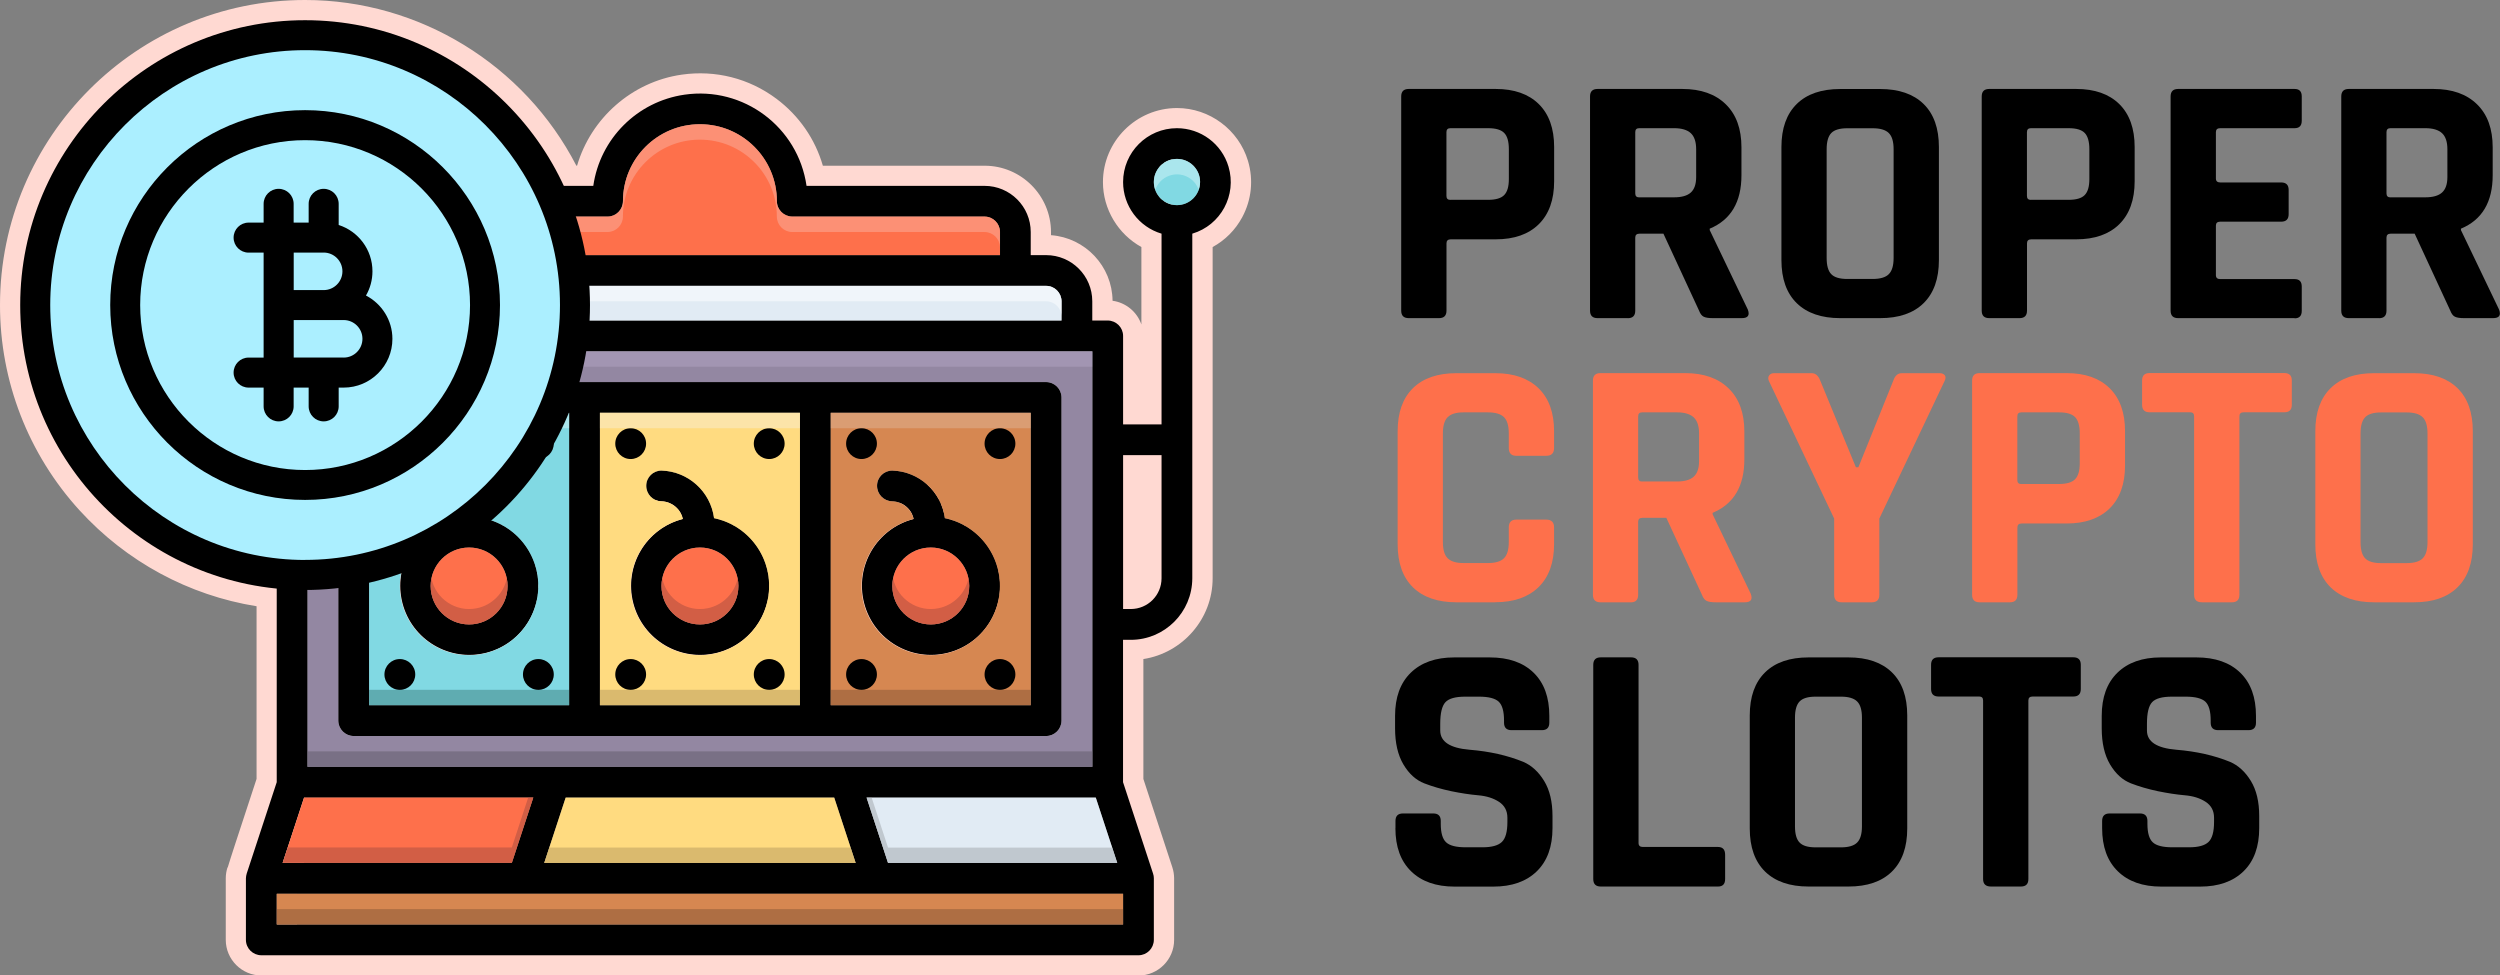
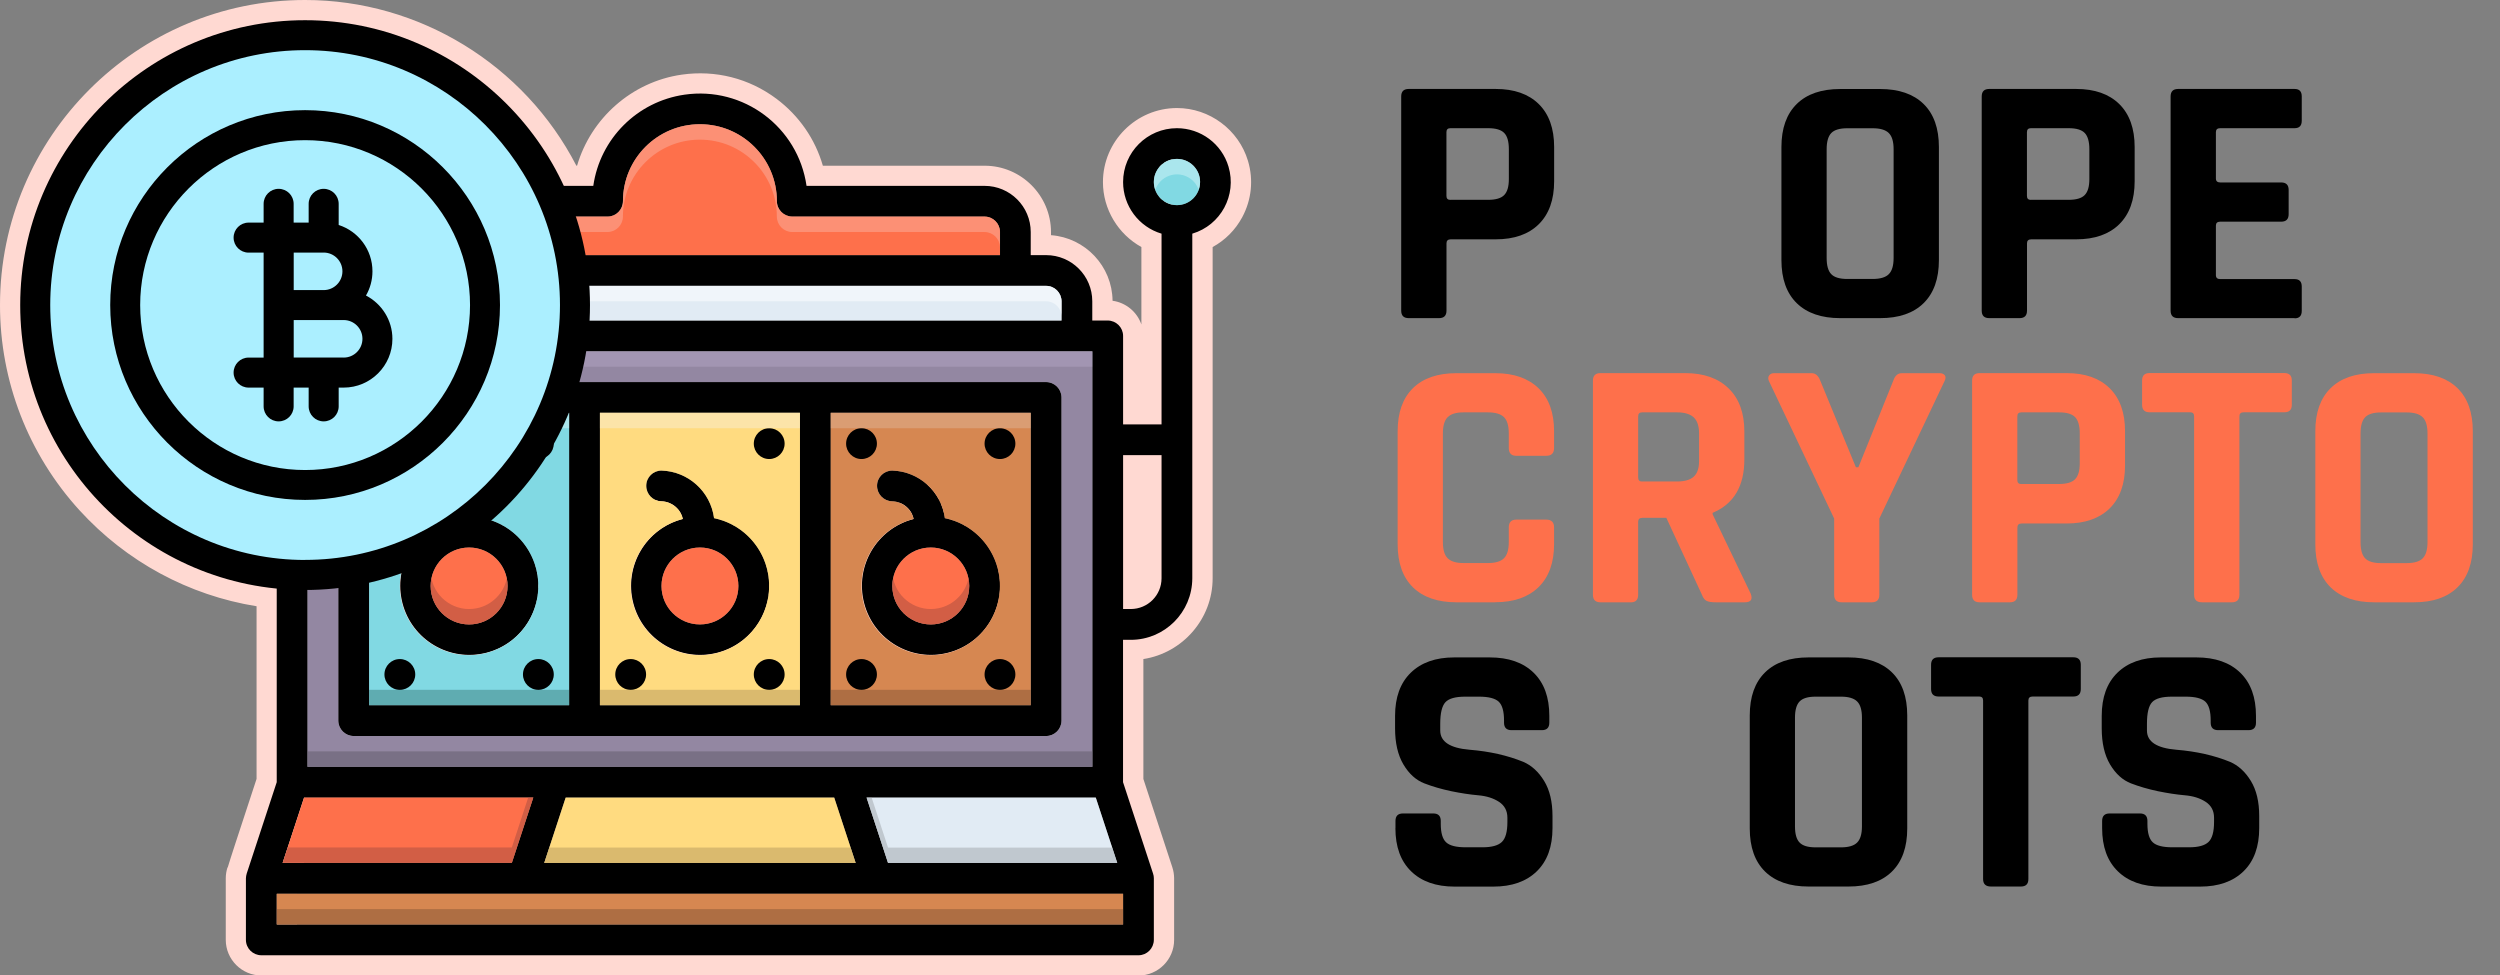
<svg xmlns="http://www.w3.org/2000/svg" id="Layer_2" data-name="Layer 2" viewBox="0 0 379.71 148.16">
  <rect x="0" y="0" width="379.71" height="148.16" fill="#808080" stroke="none" />
  <defs>
    <style>
      .cls-1 {
        fill: #d68751;
      }

      .cls-1, .cls-2, .cls-3, .cls-4, .cls-5, .cls-6, .cls-7, .cls-8, .cls-9, .cls-10, .cls-11, .cls-12, .cls-13, .cls-14, .cls-15, .cls-16, .cls-17, .cls-18, .cls-19, .cls-20, .cls-21, .cls-22 {
        stroke-width: 0px;
      }

      .cls-2 {
        fill: #a54b3f;
      }

      .cls-3 {
        fill: #0f423c;
      }

      .cls-4 {
        fill: #e5d0c3;
      }

      .cls-6 {
        fill: #ffd9d2;
      }

      .cls-7 {
        fill: #abefff;
      }

      .cls-8 {
        fill: #ffdb80;
      }

      .cls-9 {
        fill: #2d4356;
      }

      .cls-23 {
        opacity: .3;
      }

      .cls-23, .cls-24, .cls-25, .cls-26, .cls-27 {
        isolation: isolate;
      }

      .cls-10 {
        fill: #81d9e3;
      }

      .cls-11 {
        fill: #fff;
      }

      .cls-24 {
        opacity: .45;
      }

      .cls-12 {
        fill: #f9edd2;
      }

      .cls-25 {
        opacity: .2;
      }

      .cls-13 {
        fill: #f9dbd7;
      }

      .cls-14 {
        fill: #5f5968;
      }

      .cls-15 {
        fill: #e8fbfc;
      }

      .cls-16 {
        fill: #fe704b;
      }

      .cls-17 {
        fill: #ad9359;
      }

      .cls-18 {
        fill: #9fa5aa;
      }

      .cls-19 {
        fill: #9387a2;
      }

      .cls-20 {
        fill: #dccef2;
      }

      .cls-26 {
        opacity: .4;
      }

      .cls-27 {
        opacity: .5;
      }

      .cls-21 {
        fill: #e1ebf4;
      }

      .cls-22 {
        fill: #72492d;
      }
    </style>
  </defs>
  <g id="Layer_4" data-name="Layer 4">
    <g>
      <path class="cls-6" d="m39.7,148.16c-2.98,0-5.4-2.43-5.41-5.4v-9.36c0-.59.1-1.13.26-1.65h.04c.35-1.2,1.38-4.32,4.38-13.45v-26.22c-10.3-1.66-19.76-6.76-26.88-14.56C4.29,68.97,0,57.89,0,46.34,0,20.79,20.79,0,46.34,0c17.32,0,33.28,9.81,41.2,25.16h.11c2.11-7.21,8.32-12.73,15.88-13.82,5.14-.74,10.26.56,14.41,3.67,3.43,2.57,5.87,6.11,7.04,10.16h24.57c5.55,0,10.08,4.53,10.08,10.08v.47c5.18.38,9.3,4.69,9.35,9.96,2.04.28,3.73,1.71,4.38,3.6v-11.76c-3.53-1.95-5.84-5.73-5.84-9.86,0-6.2,5.05-11.25,11.25-11.25,4.94,0,9.37,3.3,10.78,8.03.86,2.88.54,5.92-.88,8.56-1.05,1.94-2.6,3.49-4.49,4.52v50.31c0,6.19-4.58,11.35-10.52,12.27v18.21l4.4,13.42c.18.55.26,1.09.27,1.64v9.39c0,2.98-2.43,5.4-5.4,5.41H39.7Zm.73-6.14h131.76v-8.5l-4.67-14.24V51.75h-4.67v-5.99c0-2.17-1.77-3.94-3.95-3.94h-5.4v-6.57c0-2.17-1.77-3.94-3.95-3.94h-29.7l-.38-2.63c-.51-3.52-2.35-6.62-5.2-8.75-2.84-2.13-6.35-3.02-9.86-2.51-5.79.84-10.42,5.47-11.26,11.26l-.38,2.63h-9.11l-.82-1.78c-6.57-14.2-20.9-23.38-36.5-23.38C24.17,6.14,6.14,24.17,6.14,46.34c0,20.76,15.56,37.95,36.2,40l2.77.27v32.68l-.15.47c-.09.26-.18.56-.29.88l4.44,1.46-3.26,9.93-4.44-1.46c-.5,1.51-.87,2.64-.97,2.96v2.22h4.67v4.67h-4.67v1.61ZM177.73,32.68l1.03.31,1.46-.44c1.31-.39,2.39-1.27,3.04-2.47.65-1.2.79-2.58.4-3.89h0c-.64-2.15-2.66-3.65-4.9-3.65-.35,0-.7.04-1.03.1l.94,4.58s-.05.01-.08.02c-.02.01-.05.02-.07.04l-2.62-3.87c-.14.09-.27.19-.39.29l2.97,3.6s-.04.04-.06.06l-3.6-2.97c-.73.88-1.17,2.02-1.17,3.25,0,1.21.44,2.35,1.17,3.25l3.6-2.97s.04.04.06.06l-2.97,3.6c.13.1.26.2.39.3l2.61-3.87s.05.03.07.04c.03.01.05.02.08.02l-.94,4.6Zm-36.37,69.91c-7.48,0-13.57-6.08-13.58-13.57h0c0-5.16,3-9.96,7.64-12.21l2.69,5.51c-3.14,1.54-4.78,5.12-3.91,8.51,1.02,3.96,5.08,6.35,9.04,5.33,2.39-.62,4.31-2.37,5.14-4.7l5.79,2.05c-1.91,5.43-7.06,9.08-12.81,9.08h0Zm-35.06,0c-7.48,0-13.57-6.08-13.58-13.57h0c0-4.52,2.3-8.75,5.99-11.26l2.09-4.62c-.09-.04-.18-.06-.28-.06,1.06.02,2.14.32,3.08.86.61.35,1.17.8,1.64,1.33l-1.98,1.75,1.22,4.77c-.12.03-.24.07-.36.1-.11.04-.23.08-.36.12l-1.5-4.11-.07.06,1.52,4.07c-.11.04-.21.08-.32.13-.11.05-.22.1-.33.15l-1.74-3.58h-.01s1.75,3.59,1.75,3.59c-3.14,1.54-4.78,5.12-3.91,8.51.5,1.92,1.71,3.53,3.42,4.54,1.71,1.01,3.71,1.29,5.62.79,2.39-.62,4.31-2.37,5.14-4.7l5.79,2.05c-1.91,5.43-7.06,9.08-12.81,9.08h0Zm-35.06,0c-7.48,0-13.57-6.08-13.58-13.57,0-.82.08-1.66.24-2.51l.33-1.74,6.78-2.39-1.01,5.24c-.2,1.09-.17,2.17.1,3.21.5,1.92,1.71,3.53,3.42,4.54,1.71,1.01,3.7,1.29,5.62.79,2.39-.62,4.31-2.37,5.14-4.7l5.79,2.05s0,0,0,.01h0s0,0,0,0c-1.91,5.42-7.06,9.06-12.8,9.06h0Zm12.82-9.1l-5.79-2.03c.04-.11.08-.23.11-.34.03-.09.05-.18.07-.26l5.94,1.54c-.04.17-.09.34-.14.51-.06.21-.13.41-.19.59Zm35.06,0l-5.79-2.03c.04-.11.07-.22.11-.33.03-.09.05-.18.08-.28l5.94,1.54c-.05.18-.1.36-.15.53-.06.2-.12.39-.19.57Zm35.06,0l-5.79-2.03c.03-.1.07-.2.1-.3.03-.1.06-.21.09-.31l5.94,1.54c-.05.2-.11.4-.17.59-.05.18-.11.35-.17.51Zm-34.66-1.35l-5.97-1.42s0-.01,0-.02h0s0,0,0,0c.03-.14.06-.29.08-.43l6.05,1.05c-.03.19-.05.33-.08.48-.02.1-.05.21-.08.32h0s0,.02,0,.03Zm-35.06,0l-5.97-1.42v-.03c.04-.14.06-.28.09-.41,0,0,0,0,0,0,0,0,0,0,0,0l6.05,1.06c-.02.18-.05.32-.08.46h0c-.02.12-.05.22-.08.33h0s0,.02,0,.03Zm70.12,0l-5.97-1.42s0,0,0,0c.04-.15.06-.29.09-.44l6.05,1.05c-.03.19-.05.33-.08.47-.02.11-.05.22-.08.33h0s0,.01,0,.02Zm.26-1.43l-6.09-.78c0-.07.02-.14.02-.2,0-.06,0-.11.01-.17l6.12.48s0,0,0,0h0s0,0,0,0c-.01.14-.02.27-.04.41,0,.08-.02.16-.03.25,0,0,0,0,0,0,0,0,0,0,0,0Zm-35.06,0l-6.09-.77s0,0,0,0h0s0,0,0,0c0-.04,0-.08.01-.11,0-.08.02-.17.02-.25l6.12.48s0,0,0,0h0s0,0,0,0c-.01.17-.03.34-.05.51,0,.05-.01.1-.02.15Zm-35.06,0l-6.09-.77c0-.07.02-.13.02-.2,0-.06,0-.11.01-.17l6.12.47s0,0,0,0h0s0,0,0,0c-.01.14-.02.29-.04.43,0,.07-.02.14-.02.21,0,0,0,.01,0,.02,0,0,0,0,0,0Zm70.22-1.36l-6.14-.16c0-.07,0-.14,0-.21,0-.05,0-.09,0-.14h0s0,0,0,0l6.14-.14s0,0,0,0h0c0,.12,0,.23,0,.34s0,.21,0,.31Zm-35.06,0l-6.14-.16c0-.07,0-.14,0-.21,0-.05,0-.09,0-.14h0s0,0,0,0l6.14-.14c0,.12,0,.24,0,.36,0,.1,0,.2,0,.29Zm-35.06,0l-6.14-.16c0-.1,0-.2,0-.29h0s0-.04,0-.06l6.14-.14h0c0,.22,0,.44,0,.65Zm63.96-.89c0-.08-.01-.17-.02-.25,0-.04,0-.07-.01-.11l6.09-.74c0,.07.02.13.02.2.02.15.03.29.04.44l-6.12.46Zm-70.12,0c0-.11-.02-.22-.03-.33,0,0,0-.01,0-.02,0,0,0,0,0,0l6.09-.75s0,0,0,0h0v.04c.03.2.05.4.07.61l-6.12.46Zm35.06,0c0-.11-.02-.22-.03-.33,0,0,0-.01,0-.02,0,0,0,0,0,0l6.09-.75s0,0,0,0h0s0,.02,0,.03c.02.2.05.4.06.61,0,0,0,0,0,0l-6.12.46Zm-35.15-.73c-.01-.07-.03-.13-.04-.2,0-.04-.02-.09-.03-.13,0,0,0,0,0,0h0s5.99-1.35,5.99-1.35c.03.14.06.27.09.41.01.07.03.14.04.2l-6.04,1.07Zm70.11,0c-.02-.09-.04-.18-.05-.27,0-.02-.01-.05-.02-.07l5.99-1.34c.02.08.04.16.05.25.02.12.05.23.07.35,0,0,0,0,0,.01,0,0,0,0,0,0l-6.04,1.07Zm-35.06,0c-.01-.07-.02-.13-.04-.19-.01-.05-.02-.1-.03-.14l5.99-1.34c.03.14.06.28.09.42.01.06.02.13.04.19l-6.04,1.06Zm-.18-.79l-.03-.09,5.86-1.81v.02s0,0,0,0l.04.14-5.89,1.73Zm-35.06,0l-.03-.09,5.86-1.81v.02s0,0,0,0l.04.14-5.89,1.73Zm70.11-.01l-.02-.07,5.87-1.8.05.16-5.89,1.71Zm-2.8-3.96l-.1-.07,3.37-5.13.11.07-1.73,2.53-1.65,2.59Zm-35.09-.02l-.11-.07,3.44-5.08.12.08-1.77,2.51-1.67,2.57Zm-35.06,0l1.46-2.27-1.58,2.19,1.58-2.19-1.58,2.19,1.78-2.5,1.7-2.55.11.08-1.8,2.49-1.68,2.57Zm34.41-.41l-.08-.05,2.99-5.36.08.05-2.99,5.36Zm-35.06,0l-.08-.05,2.98-5.36.1.06-3,5.35Zm70.11,0l-.07-.04,2.98-5.37.1.06-3.01,5.35Zm-6.9-.2l-2.68-5.52c.22-.11.45-.21.68-.31.16-.07.33-.13.49-.19l2.16,5.75c-.12.05-.24.09-.35.14-.1.04-.2.09-.3.14Zm-28.61-.06l.98-2.91-.98,2.91Zm-35.06,0l.96-2.87-1.35,2.71,1.35-2.71.98-2.95.21.07.2.1-1.37,2.74-.98,2.91Zm70.06-.02l-.18-.07,1.21-2.82.73-2.04-1.14.26-1.42,4.37-.14-.04,1.31-4.27-4.49,1.01c-.07-.3-.16-.6-.29-.89l5.65-2.39c.24.57.44,1.17.58,1.77l.24-.66.18.07-1.21,2.82-1.04,2.89Zm-5.69-.22l-2.11-5.76c.19-.07.39-.14.59-.2.25-.08.48-.15.72-.21l1.52,5.94c-.12.03-.25.07-.37.11-.11.04-.23.07-.35.12Zm-30.17-.09l-.14-.04,1.8-5.87.24.08-1.9,5.84Zm1.82-2.55l.98-2.95.21.07.2.1-1.39,2.78Zm29.43-2.06c-.14-.27-.31-.52-.5-.76-.17-.22-.35-.42-.55-.61,0,0,0,0-.01-.01-.02-.02-.04-.03-.05-.05l4.12-4.55c.49.44.94.92,1.34,1.44.38.49.73,1.02,1.02,1.56,0,0,0,.01.01.02.01.03.03.05.04.08l-5.42,2.88Z" />
      <g>
        <g>
          <path class="cls-5" d="m158.89,58.03H53.72c-1.29,0-2.33,1.05-2.34,2.34v49.08c0,1.29,1.05,2.33,2.34,2.34h105.17c1.29,0,2.33-1.05,2.34-2.34v-49.08c0-1.29-1.05-2.33-2.34-2.34Zm-72.45,49.08h-30.38v-44.41h30.38v44.41Zm35.06,0h-30.38v-44.41h30.38v44.41Zm35.06,0h-30.38v-44.41h30.38v44.41Z" />
          <path class="cls-5" d="m108.46,78.7c-.53-4.04-3.92-7.11-7.99-7.23-1.27,0-2.31,1.03-2.31,2.3-.01,1.28,1,2.33,2.28,2.37,1.58.03,2.93,1.14,3.28,2.68-5.61,1.45-8.98,7.17-7.53,12.78,1.45,5.61,7.17,8.98,12.78,7.53,5.61-1.45,8.98-7.17,7.53-12.78-1-3.87-4.12-6.84-8.03-7.65Zm-2.15,16.14c-3.23,0-5.84-2.62-5.84-5.84s2.62-5.84,5.84-5.84,5.84,2.62,5.84,5.84c0,3.23-2.62,5.84-5.84,5.84Z" />
          <path class="cls-5" d="m143.52,78.7c-.53-4.04-3.92-7.11-7.99-7.23-1.27,0-2.31,1.03-2.31,2.3-.01,1.28,1,2.33,2.28,2.37,1.58.03,2.93,1.14,3.28,2.68-5.61,1.45-8.98,7.17-7.53,12.78,1.45,5.61,7.17,8.98,12.78,7.53,5.61-1.45,8.98-7.17,7.53-12.78-1-3.87-4.12-6.84-8.03-7.65Zm-2.15,16.14c-3.23,0-5.84-2.62-5.84-5.84s2.62-5.84,5.84-5.84,5.84,2.62,5.84,5.84c0,3.23-2.62,5.84-5.84,5.84Z" />
          <path class="cls-5" d="m73.4,78.7c-.53-4.04-3.92-7.11-7.99-7.23-1.27,0-2.31,1.03-2.31,2.3-.01,1.28,1,2.33,2.28,2.37,1.58.03,2.93,1.14,3.28,2.68-5.61,1.45-8.98,7.17-7.53,12.78s7.17,8.98,12.78,7.53c5.61-1.45,8.98-7.17,7.53-12.78-1-3.87-4.12-6.84-8.03-7.65Zm-2.15,16.14c-3.23,0-5.84-2.62-5.84-5.84s2.62-5.84,5.84-5.84,5.84,2.62,5.84,5.84c0,3.23-2.62,5.84-5.84,5.84Z" />
          <path class="cls-5" d="m178.76,19.47c-4.52,0-8.18,3.66-8.18,8.18,0,3.62,2.38,6.81,5.84,7.84v28.97h-5.84v-13.44c0-1.29-1.05-2.33-2.34-2.34h-2.34v-2.92c0-3.87-3.14-7.01-7.01-7.01h-2.34v-3.51c0-3.87-3.14-7.01-7.01-7.01h-27.04c-1.29-8.95-9.59-15.15-18.54-13.85-7.18,1.04-12.82,6.68-13.85,13.85h-27.04c-3.87,0-7.01,3.14-7.01,7.01v3.51h-2.34c-3.87,0-7.01,3.14-7.01,7.01v2.92h-2.34c-1.29,0-2.33,1.05-2.34,2.34v67.78s-4.56,13.87-4.56,13.88c-.07.23-.11.48-.12.72v9.35c0,1.29,1.05,2.33,2.34,2.34h133.22c1.29,0,2.33-1.05,2.34-2.34v-9.35c0-.25-.04-.49-.12-.72l-4.56-13.88v-21.62h1.17c5.16,0,9.34-4.19,9.35-9.35v-52.34c4.33-1.29,6.79-5.85,5.5-10.18-1.03-3.47-4.22-5.84-7.84-5.84Zm-12.33,101.67l3.26,9.93h-34.81l-3.26-9.93h34.81ZM60.73,35.24c0-1.29,1.05-2.33,2.34-2.34h29.21c1.29,0,2.33-1.05,2.34-2.34,0-6.45,5.23-11.69,11.69-11.69s11.69,5.23,11.69,11.69c0,1.29,1.05,2.33,2.34,2.34h29.21c1.29,0,2.33,1.05,2.34,2.34v3.51H60.73v-3.51Zm-9.35,10.52c0-1.29,1.05-2.33,2.34-2.34h105.17c1.29,0,2.33,1.05,2.34,2.34v2.92H51.38v-2.92Zm-4.67,7.6h119.2v63.1H46.71v-63.1Zm83.25,77.71h-47.3l3.26-9.93h40.78l3.26,9.93Zm-83.78-9.93h34.81l-3.26,9.93h-34.81l3.26-9.93Zm124.4,19.28H42.04v-4.67h128.54v4.67Zm5.84-52.59c0,2.58-2.09,4.67-4.67,4.67h-1.17v-23.37h5.84v18.7Zm2.34-56.68c-1.94,0-3.51-1.57-3.51-3.51s1.57-3.51,3.51-3.51,3.51,1.57,3.51,3.51c0,1.93-1.57,3.5-3.51,3.51Z" />
          <circle class="cls-10" cx="178.76" cy="27.65" r="3.51" />
          <path class="cls-16" d="m151.88,35.24v3.51H60.73v-3.51c0-1.29,1.05-2.33,2.34-2.34h29.21c1.29,0,2.33-1.05,2.34-2.34,0-6.45,5.23-11.69,11.69-11.69s11.69,5.23,11.69,11.69c0,1.29,1.05,2.33,2.34,2.34h29.21c1.29,0,2.33,1.05,2.34,2.34Z" />
          <path class="cls-21" d="m161.23,45.76v2.92H51.38v-2.92c0-1.29,1.05-2.33,2.34-2.34h105.17c1.29,0,2.33,1.05,2.34,2.34Z" />
          <path class="cls-19" d="m46.71,53.36v63.1h119.2v-63.1H46.71Zm114.52,56.09c0,1.29-1.05,2.33-2.34,2.34H53.72c-1.29,0-2.33-1.05-2.34-2.34v-49.08c0-1.29,1.05-2.33,2.34-2.34h105.17c1.29,0,2.33,1.05,2.34,2.34v49.08Z" />
          <path class="cls-10" d="m56.06,62.7v44.41h30.38v-44.41h-30.38Zm15.19,36.81c-5.8,0-10.51-4.7-10.52-10.5,0-4.81,3.26-9.01,7.92-10.19-.35-1.54-1.7-2.64-3.28-2.68-1.28-.04-2.29-1.09-2.28-2.37,0-1.27,1.04-2.3,2.31-2.3,4.08.13,7.46,3.19,7.99,7.23,5.69,1.19,9.33,6.76,8.14,12.45-1.02,4.87-5.32,8.37-10.3,8.37Z" />
          <circle class="cls-16" cx="71.25" cy="89" r="5.84" />
          <path class="cls-8" d="m91.12,62.7v44.41h30.38v-44.41h-30.38Zm15.19,36.81c-5.8,0-10.51-4.7-10.52-10.5,0-4.81,3.26-9.01,7.92-10.19-.35-1.54-1.7-2.64-3.28-2.68-1.28-.04-2.29-1.09-2.28-2.37,0-1.27,1.04-2.3,2.31-2.3,4.08.13,7.46,3.19,7.99,7.23,5.69,1.19,9.33,6.76,8.14,12.45-1.02,4.87-5.32,8.37-10.3,8.37Z" />
          <circle class="cls-16" cx="106.31" cy="89" r="5.84" />
          <path class="cls-1" d="m126.17,62.7v44.41h30.38v-44.41h-30.38Zm15.19,36.81c-5.8,0-10.51-4.7-10.52-10.5,0-4.81,3.26-9.01,7.92-10.19-.35-1.54-1.7-2.64-3.28-2.68-1.28-.04-2.29-1.09-2.28-2.37,0-1.27,1.04-2.3,2.31-2.3,4.08.13,7.46,3.19,7.99,7.23,5.69,1.19,9.33,6.76,8.14,12.45-1.02,4.87-5.32,8.37-10.3,8.37h0Z" />
          <circle class="cls-16" cx="141.37" cy="89" r="5.84" />
          <path class="cls-1" d="m42.04,135.74h128.54v4.67H42.04v-4.67Z" />
          <path class="cls-21" d="m169.69,131.07h-34.81l-3.26-9.93h34.81l3.26,9.93Z" />
          <path class="cls-8" d="m129.96,131.07h-47.3l3.26-9.93h40.78l3.26,9.93Z" />
          <path class="cls-16" d="m81,121.13l-3.26,9.93h-34.81l3.26-9.93h34.81Z" />
          <g>
            <circle class="cls-5" cx="130.85" cy="67.38" r="2.34" />
            <circle class="cls-5" cx="151.88" cy="67.38" r="2.34" />
            <circle class="cls-5" cx="130.85" cy="102.44" r="2.34" />
            <circle class="cls-5" cx="151.88" cy="102.44" r="2.34" />
-             <circle class="cls-5" cx="95.79" cy="67.38" r="2.34" />
            <circle class="cls-5" cx="116.83" cy="67.38" r="2.34" />
            <circle class="cls-5" cx="95.79" cy="102.44" r="2.34" />
            <circle class="cls-5" cx="116.83" cy="102.44" r="2.34" />
            <circle class="cls-9" cx="60.73" cy="67.38" r="2.34" />
            <circle class="cls-5" cx="81.77" cy="67.38" r="2.34" />
            <circle class="cls-5" cx="60.73" cy="102.44" r="2.34" />
            <circle class="cls-5" cx="81.77" cy="102.44" r="2.34" />
          </g>
          <g class="cls-27">
-             <path class="cls-2" d="m112.15,89c0,3.23-2.62,5.84-5.84,5.84s-5.84-2.62-5.84-5.84c0-.39.04-.78.12-1.16.65,3.16,3.75,5.2,6.91,4.54,2.28-.47,4.07-2.26,4.54-4.54.08.38.12.77.12,1.16Z" />
-           </g>
+             </g>
          <g class="cls-27">
            <path class="cls-2" d="m77.09,89c0,3.23-2.62,5.84-5.84,5.84s-5.84-2.62-5.84-5.84c0-.39.04-.78.12-1.16.65,3.16,3.75,5.2,6.91,4.54,2.28-.47,4.07-2.26,4.54-4.54.08.38.12.77.12,1.16Z" />
          </g>
          <g class="cls-26">
            <path class="cls-15" d="m182.27,27.65c0,.4-.07.8-.21,1.17-.64-1.82-2.63-2.78-4.45-2.14-1,.35-1.79,1.14-2.14,2.14-.14-.37-.21-.77-.21-1.17,0-1.94,1.57-3.51,3.51-3.51s3.51,1.57,3.51,3.51Z" />
          </g>
          <g class="cls-23">
            <path class="cls-13" d="m151.88,35.24v2.34c0-1.29-1.05-2.33-2.34-2.34h-29.21c-1.29,0-2.33-1.05-2.34-2.34,0-6.45-5.23-11.69-11.69-11.69s-11.69,5.23-11.69,11.69c0,1.29-1.05,2.33-2.34,2.34h-29.21c-1.29,0-2.33,1.05-2.34,2.34v-2.34c0-1.29,1.05-2.33,2.34-2.34h29.21c1.29,0,2.33-1.05,2.34-2.34,0-6.45,5.23-11.69,11.69-11.69s11.69,5.23,11.69,11.69c0,1.29,1.05,2.33,2.34,2.34h29.21c1.29,0,2.33,1.05,2.34,2.34Z" />
          </g>
          <g class="cls-27">
            <path class="cls-11" d="m161.23,45.76v2.34c0-1.29-1.05-2.33-2.34-2.34H53.72c-1.29,0-2.33,1.05-2.34,2.34v-2.34c0-1.29,1.05-2.33,2.34-2.34h105.17c1.29,0,2.33,1.05,2.34,2.34Z" />
          </g>
          <g class="cls-25">
            <path class="cls-20" d="m46.71,53.36h119.2v2.34H46.71v-2.34Z" />
          </g>
          <g class="cls-26">
            <path class="cls-15" d="m56.06,62.7h30.38v2.34h-30.38v-2.34Z" />
          </g>
          <g class="cls-27">
            <path class="cls-12" d="m91.12,62.7h30.38v2.34h-30.38v-2.34Z" />
          </g>
          <g class="cls-23">
            <path class="cls-4" d="m126.17,62.7h30.38v2.34h-30.38v-2.34Z" />
          </g>
          <g class="cls-27">
            <path class="cls-2" d="m147.21,89c0,3.23-2.62,5.84-5.84,5.84s-5.84-2.62-5.84-5.84c0-.39.04-.78.12-1.16.65,3.16,3.75,5.2,6.91,4.54,2.28-.47,4.07-2.26,4.54-4.54.08.38.12.77.12,1.16Z" />
          </g>
          <g class="cls-23">
            <path class="cls-3" d="m56.06,104.77h30.38v2.34h-30.38v-2.34Z" />
          </g>
          <g class="cls-24">
            <path class="cls-17" d="m91.12,104.77h30.38v2.34h-30.38v-2.34Z" />
          </g>
          <g class="cls-26">
            <path class="cls-22" d="m126.17,104.77h30.38v2.34h-30.38v-2.34Z" />
          </g>
          <g class="cls-27">
            <path class="cls-14" d="m46.71,114.12h119.2v2.34H46.71v-2.34Z" />
          </g>
          <g class="cls-27">
            <path class="cls-18" d="m169.69,131.07h-34.81l-3.26-9.93h.77l2.49,7.6h34.04l.77,2.34Z" />
          </g>
          <g class="cls-24">
            <path class="cls-17" d="m129.96,131.07h-47.3l.77-2.34h45.76l.77,2.34Z" />
          </g>
          <g class="cls-27">
            <path class="cls-2" d="m81,121.13l-3.26,9.93h-34.81l.77-2.34h34.04l2.49-7.6h.77Z" />
          </g>
          <g class="cls-26">
            <path class="cls-22" d="m42.04,138.08h128.54v2.34H42.04v-2.34Z" />
          </g>
        </g>
        <g>
          <circle class="cls-7" cx="46.34" cy="46.34" r="40.99" />
          <circle class="cls-7" cx="46.34" cy="46.34" r="27.33" />
          <g>
            <path class="cls-5" d="m46.34,3.07C22.48,3.07,3.07,22.48,3.07,46.34s19.41,43.27,43.27,43.27,43.27-19.41,43.27-43.27S70.2,3.07,46.34,3.07Zm0,81.98c-21.35,0-38.71-17.37-38.71-38.71S24.99,7.62,46.34,7.62s38.71,17.37,38.71,38.71-17.37,38.71-38.71,38.71Z" />
            <path class="cls-5" d="m46.34,16.73c-16.32,0-29.6,13.28-29.6,29.6s13.28,29.6,29.6,29.6,29.6-13.28,29.6-29.6-13.28-29.6-29.6-29.6Zm0,54.66c-13.81,0-25.05-11.24-25.05-25.05s11.24-25.05,25.05-25.05,25.05,11.24,25.05,25.05-11.24,25.05-25.05,25.05Z" />
            <path class="cls-5" d="m55.59,44.88c.62-1.08.98-2.33.98-3.67,0-3.29-2.15-6.08-5.13-7.04v-3.21c0-1.26-1.02-2.28-2.28-2.28s-2.28,1.02-2.28,2.28v2.85h-2.28v-2.85c0-1.26-1.02-2.28-2.28-2.28s-2.28,1.02-2.28,2.28v2.85h-2.28c-1.26,0-2.28,1.02-2.28,2.28s1.02,2.28,2.28,2.28h2.28v15.94h-2.28c-1.26,0-2.28,1.02-2.28,2.28s1.02,2.28,2.28,2.28h2.28v2.85c0,1.26,1.02,2.28,2.28,2.28s2.28-1.02,2.28-2.28v-2.85h2.28v2.85c0,1.26,1.02,2.28,2.28,2.28s2.28-1.02,2.28-2.28v-2.85h.76c4.08,0,7.4-3.32,7.4-7.4,0-2.86-1.63-5.34-4.01-6.58Zm-6.43-6.52c1.57,0,2.85,1.28,2.85,2.85s-1.28,2.85-2.85,2.85h-4.55v-5.69h4.55Zm3.04,15.94h-7.59v-5.69h7.59c1.57,0,2.85,1.28,2.85,2.85s-1.28,2.85-2.85,2.85Z" />
          </g>
        </g>
      </g>
    </g>
    <g>
      <g>
        <path class="cls-5" d="m218.56,48.32h-4.6c-.76,0-1.14-.38-1.14-1.14V14.65c0-.76.38-1.14,1.14-1.14h13.21c2.81,0,5,.77,6.55,2.3,1.55,1.53,2.33,3.71,2.33,6.52v5.2c0,2.81-.78,4.99-2.33,6.52-1.55,1.53-3.73,2.3-6.55,2.3h-6.82c-.43,0-.65.2-.65.6v10.23c0,.76-.38,1.14-1.14,1.14Zm1.73-17.97h5.74c1.15,0,1.97-.24,2.44-.73.47-.49.7-1.29.7-2.41v-4.55c0-1.15-.23-1.98-.7-2.46-.47-.49-1.28-.73-2.44-.73h-5.74c-.4,0-.6.2-.6.6v9.69c0,.4.2.6.6.6Z" />
-         <path class="cls-5" d="m247.24,48.32h-4.6c-.76,0-1.14-.38-1.14-1.14V14.65c0-.76.38-1.14,1.14-1.14h12.88c2.81,0,5.02.78,6.6,2.33,1.59,1.55,2.38,3.73,2.38,6.55v4.22c0,4.08-1.61,6.78-4.82,8.12v.22l5.79,12.07c.32.87.02,1.3-.92,1.3h-4.38c-.65,0-1.12-.07-1.41-.22-.29-.14-.52-.45-.7-.92l-5.41-11.69h-3.63c-.43,0-.65.2-.65.6v11.1c0,.76-.38,1.14-1.14,1.14Zm1.73-18.35h5.3c1.15,0,2-.24,2.54-.73.54-.49.81-1.27.81-2.35v-4.22c0-1.12-.27-1.93-.81-2.44-.54-.5-1.39-.76-2.54-.76h-5.3c-.4,0-.6.2-.6.6v9.31c0,.4.2.6.6.6Z" />
        <path class="cls-5" d="m285.56,48.32h-6.06c-2.85,0-5.05-.76-6.6-2.27-1.55-1.52-2.33-3.7-2.33-6.55v-17.16c0-2.85.78-5.03,2.33-6.55,1.55-1.52,3.75-2.27,6.6-2.27h6.06c2.85,0,5.05.76,6.6,2.27s2.33,3.7,2.33,6.55v17.16c0,2.85-.78,5.03-2.33,6.55s-3.75,2.27-6.6,2.27Zm-4.98-5.95h3.84c1.15,0,1.98-.24,2.46-.73.49-.49.73-1.31.73-2.46v-16.51c0-1.15-.24-1.98-.73-2.46-.49-.49-1.31-.73-2.46-.73h-3.84c-1.16,0-1.97.24-2.44.73-.47.49-.7,1.31-.7,2.46v16.51c0,1.16.23,1.98.7,2.46.47.49,1.28.73,2.44.73Z" />
        <path class="cls-5" d="m306.73,48.32h-4.6c-.76,0-1.14-.38-1.14-1.14V14.65c0-.76.38-1.14,1.14-1.14h13.21c2.81,0,5,.77,6.55,2.3,1.55,1.53,2.33,3.71,2.33,6.52v5.2c0,2.81-.78,4.99-2.33,6.52-1.55,1.53-3.74,2.3-6.55,2.3h-6.82c-.43,0-.65.2-.65.6v10.23c0,.76-.38,1.14-1.14,1.14Zm1.73-17.97h5.74c1.15,0,1.97-.24,2.44-.73.47-.49.7-1.29.7-2.41v-4.55c0-1.15-.24-1.98-.7-2.46-.47-.49-1.28-.73-2.44-.73h-5.74c-.4,0-.6.2-.6.6v9.69c0,.4.2.6.6.6Z" />
        <path class="cls-5" d="m348.52,48.32h-17.7c-.76,0-1.14-.38-1.14-1.14V14.65c0-.76.38-1.14,1.14-1.14h17.7c.72,0,1.08.38,1.08,1.14v3.68c0,.76-.36,1.14-1.08,1.14h-11.31c-.43,0-.65.2-.65.6v7.04c0,.4.22.6.65.6h9.26c.76,0,1.14.38,1.14,1.14v3.68c0,.76-.38,1.14-1.14,1.14h-9.26c-.43,0-.65.2-.65.6v7.52c0,.4.22.6.65.6h11.31c.72,0,1.08.38,1.08,1.14v3.68c0,.76-.36,1.14-1.08,1.14Z" />
-         <path class="cls-5" d="m361.34,48.32h-4.6c-.76,0-1.14-.38-1.14-1.14V14.65c0-.76.38-1.14,1.14-1.14h12.88c2.82,0,5.02.78,6.6,2.33,1.59,1.55,2.38,3.73,2.38,6.55v4.22c0,4.08-1.61,6.78-4.82,8.12v.22l5.79,12.07c.32.87.02,1.3-.92,1.3h-4.38c-.65,0-1.12-.07-1.41-.22-.29-.14-.52-.45-.7-.92l-5.41-11.69h-3.63c-.43,0-.65.2-.65.6v11.1c0,.76-.38,1.14-1.14,1.14Zm1.73-18.35h5.3c1.15,0,2-.24,2.54-.73.54-.49.81-1.27.81-2.35v-4.22c0-1.12-.27-1.93-.81-2.44-.54-.5-1.39-.76-2.54-.76h-5.3c-.4,0-.6.2-.6.6v9.31c0,.4.2.6.6.6Z" />
      </g>
      <g>
        <path class="cls-16" d="m227.11,91.48h-5.9c-2.85,0-5.05-.76-6.6-2.27-1.55-1.52-2.33-3.7-2.33-6.55v-17.16c0-2.85.78-5.03,2.33-6.55,1.55-1.52,3.75-2.27,6.6-2.27h5.9c2.81,0,5.01.77,6.58,2.3,1.57,1.53,2.35,3.71,2.35,6.52v2.54c0,.79-.4,1.19-1.19,1.19h-4.55c-.76,0-1.14-.4-1.14-1.19v-2.22c0-1.15-.24-1.98-.73-2.46-.49-.49-1.31-.73-2.46-.73h-3.68c-1.12,0-1.92.24-2.41.73-.49.49-.73,1.31-.73,2.46v16.51c0,1.16.24,1.98.73,2.46.49.49,1.29.73,2.41.73h3.68c1.15,0,1.98-.24,2.46-.73.49-.49.73-1.31.73-2.46v-2.22c0-.79.38-1.19,1.14-1.19h4.55c.79,0,1.19.4,1.19,1.19v2.54c0,2.81-.79,4.99-2.35,6.52-1.57,1.53-3.76,2.3-6.58,2.3Z" />
        <path class="cls-16" d="m247.68,91.48h-4.6c-.76,0-1.14-.38-1.14-1.14v-32.53c0-.76.38-1.14,1.14-1.14h12.88c2.81,0,5.02.78,6.6,2.33,1.59,1.55,2.38,3.73,2.38,6.55v4.22c0,4.08-1.61,6.78-4.82,8.12v.22l5.79,12.07c.32.87.02,1.3-.92,1.3h-4.38c-.65,0-1.12-.07-1.41-.22-.29-.14-.52-.45-.7-.92l-5.41-11.69h-3.63c-.43,0-.65.2-.65.6v11.1c0,.76-.38,1.14-1.14,1.14Zm1.73-18.35h5.3c1.15,0,2-.24,2.54-.73.54-.49.81-1.27.81-2.35v-4.22c0-1.12-.27-1.93-.81-2.44-.54-.5-1.39-.76-2.54-.76h-5.3c-.4,0-.6.2-.6.6v9.31c0,.4.2.6.6.6Z" />
        <path class="cls-16" d="m284.32,91.48h-4.6c-.76,0-1.14-.38-1.14-1.14v-11.58l-9.91-20.89c-.14-.32-.14-.6.03-.84.16-.23.41-.35.73-.35h5.74c.58,0,1.01.38,1.3,1.14l5.41,13.15h.38l5.3-13.15c.25-.76.69-1.14,1.3-1.14h5.74c.36,0,.62.11.78.32.16.22.15.51-.03.87l-9.91,20.89v11.58c0,.76-.38,1.14-1.14,1.14Z" />
        <path class="cls-16" d="m305.27,91.48h-4.6c-.76,0-1.14-.38-1.14-1.14v-32.53c0-.76.38-1.14,1.14-1.14h13.21c2.81,0,5,.77,6.55,2.3,1.55,1.53,2.33,3.71,2.33,6.52v5.2c0,2.81-.78,4.99-2.33,6.52-1.55,1.53-3.74,2.3-6.55,2.3h-6.82c-.43,0-.65.2-.65.6v10.23c0,.76-.38,1.14-1.14,1.14Zm1.73-17.97h5.74c1.15,0,1.97-.24,2.44-.73.47-.49.7-1.29.7-2.41v-4.55c0-1.15-.24-1.98-.7-2.46-.47-.49-1.28-.73-2.44-.73h-5.74c-.4,0-.6.2-.6.6v9.69c0,.4.2.6.6.6Z" />
        <path class="cls-16" d="m338.99,91.48h-4.55c-.79,0-1.19-.38-1.19-1.14v-27.12c0-.4-.2-.6-.59-.6h-6.17c-.76,0-1.14-.38-1.14-1.14v-3.68c0-.76.38-1.14,1.14-1.14h20.46c.76,0,1.14.38,1.14,1.14v3.68c0,.76-.38,1.14-1.14,1.14h-6.17c-.43,0-.65.2-.65.6v27.12c0,.76-.38,1.14-1.14,1.14Z" />
        <path class="cls-16" d="m366.65,91.48h-6.06c-2.85,0-5.05-.76-6.6-2.27-1.55-1.52-2.33-3.7-2.33-6.55v-17.16c0-2.85.78-5.03,2.33-6.55,1.55-1.52,3.75-2.27,6.6-2.27h6.06c2.85,0,5.05.76,6.6,2.27,1.55,1.52,2.33,3.7,2.33,6.55v17.16c0,2.85-.78,5.03-2.33,6.55-1.55,1.52-3.75,2.27-6.6,2.27Zm-4.98-5.95h3.84c1.15,0,1.98-.24,2.46-.73.49-.49.73-1.31.73-2.46v-16.51c0-1.15-.24-1.98-.73-2.46-.49-.49-1.31-.73-2.46-.73h-3.84c-1.16,0-1.97.24-2.44.73-.47.49-.7,1.31-.7,2.46v16.51c0,1.16.23,1.98.7,2.46.47.49,1.28.73,2.44.73Z" />
      </g>
      <g>
        <path class="cls-5" d="m211.95,125.77v-1.08c0-.76.38-1.14,1.14-1.14h4.6c.76,0,1.14.38,1.14,1.14v.43c0,1.37.27,2.31.81,2.81.54.51,1.53.76,2.98.76h2.54c1.41,0,2.39-.27,2.95-.81.56-.54.84-1.55.84-3.03v-.65c0-1.05-.42-1.85-1.27-2.41-.85-.56-1.9-.89-3.17-1-1.26-.11-2.62-.32-4.09-.62-1.46-.31-2.82-.7-4.09-1.19-1.26-.49-2.32-1.44-3.17-2.87-.85-1.43-1.27-3.26-1.27-5.49v-1.89c0-2.81.79-5,2.38-6.55,1.59-1.55,3.79-2.33,6.6-2.33h5.41c2.85,0,5.07.78,6.66,2.33,1.59,1.55,2.38,3.73,2.38,6.55v1.03c0,.76-.38,1.14-1.14,1.14h-4.6c-.76,0-1.14-.38-1.14-1.14v-.32c0-1.41-.27-2.36-.81-2.87-.54-.5-1.53-.76-2.98-.76h-2.11c-1.48,0-2.48.28-3,.84-.52.56-.79,1.65-.79,3.27v1.03c0,1.7,1.48,2.67,4.44,2.92,3.07.25,5.79.87,8.17,1.84,1.26.54,2.32,1.51,3.17,2.9.85,1.39,1.27,3.17,1.27,5.33v1.84c0,2.81-.79,5-2.38,6.55-1.59,1.55-3.79,2.33-6.6,2.33h-5.9c-2.81,0-5.02-.78-6.6-2.33-1.59-1.55-2.38-3.73-2.38-6.55Z" />
-         <path class="cls-5" d="m260.94,134.65h-17.81c-.76,0-1.14-.38-1.14-1.14v-32.53c0-.76.38-1.14,1.14-1.14h4.6c.76,0,1.14.38,1.14,1.14v27.06c0,.4.22.6.65.6h11.42c.72,0,1.08.4,1.08,1.19v3.68c0,.76-.36,1.14-1.08,1.14Z" />
        <path class="cls-5" d="m280.75,134.65h-6.06c-2.85,0-5.05-.76-6.6-2.27-1.55-1.52-2.33-3.7-2.33-6.55v-17.16c0-2.85.78-5.03,2.33-6.55,1.55-1.52,3.75-2.27,6.6-2.27h6.06c2.85,0,5.05.76,6.6,2.27s2.33,3.7,2.33,6.55v17.16c0,2.85-.78,5.03-2.33,6.55s-3.75,2.27-6.6,2.27Zm-4.98-5.95h3.84c1.15,0,1.98-.24,2.46-.73.49-.49.73-1.31.73-2.46v-16.51c0-1.15-.24-1.98-.73-2.46-.49-.49-1.31-.73-2.46-.73h-3.84c-1.16,0-1.97.24-2.44.73-.47.49-.7,1.31-.7,2.46v16.51c0,1.16.23,1.98.7,2.46.47.49,1.28.73,2.44.73Z" />
        <path class="cls-5" d="m306.94,134.65h-4.55c-.79,0-1.19-.38-1.19-1.14v-27.12c0-.4-.2-.6-.59-.6h-6.17c-.76,0-1.14-.38-1.14-1.14v-3.68c0-.76.38-1.14,1.14-1.14h20.46c.76,0,1.14.38,1.14,1.14v3.68c0,.76-.38,1.14-1.14,1.14h-6.17c-.43,0-.65.2-.65.6v27.12c0,.76-.38,1.14-1.14,1.14Z" />
        <path class="cls-5" d="m319.28,125.77v-1.08c0-.76.38-1.14,1.14-1.14h4.6c.76,0,1.14.38,1.14,1.14v.43c0,1.37.27,2.31.81,2.81.54.51,1.53.76,2.98.76h2.54c1.41,0,2.39-.27,2.95-.81.56-.54.84-1.55.84-3.03v-.65c0-1.05-.42-1.85-1.27-2.41-.85-.56-1.9-.89-3.17-1-1.26-.11-2.62-.32-4.09-.62-1.46-.31-2.82-.7-4.09-1.19-1.26-.49-2.32-1.44-3.17-2.87-.85-1.43-1.27-3.26-1.27-5.49v-1.89c0-2.81.79-5,2.38-6.55,1.59-1.55,3.79-2.33,6.6-2.33h5.41c2.85,0,5.07.78,6.66,2.33,1.59,1.55,2.38,3.73,2.38,6.55v1.03c0,.76-.38,1.14-1.14,1.14h-4.6c-.76,0-1.14-.38-1.14-1.14v-.32c0-1.41-.27-2.36-.81-2.87-.54-.5-1.53-.76-2.98-.76h-2.11c-1.48,0-2.48.28-3,.84-.52.56-.78,1.65-.78,3.27v1.03c0,1.7,1.48,2.67,4.44,2.92,3.07.25,5.79.87,8.17,1.84,1.26.54,2.32,1.51,3.17,2.9.85,1.39,1.27,3.17,1.27,5.33v1.84c0,2.81-.79,5-2.38,6.55-1.59,1.55-3.79,2.33-6.6,2.33h-5.9c-2.81,0-5.02-.78-6.6-2.33-1.59-1.55-2.38-3.73-2.38-6.55Z" />
      </g>
    </g>
  </g>
</svg>